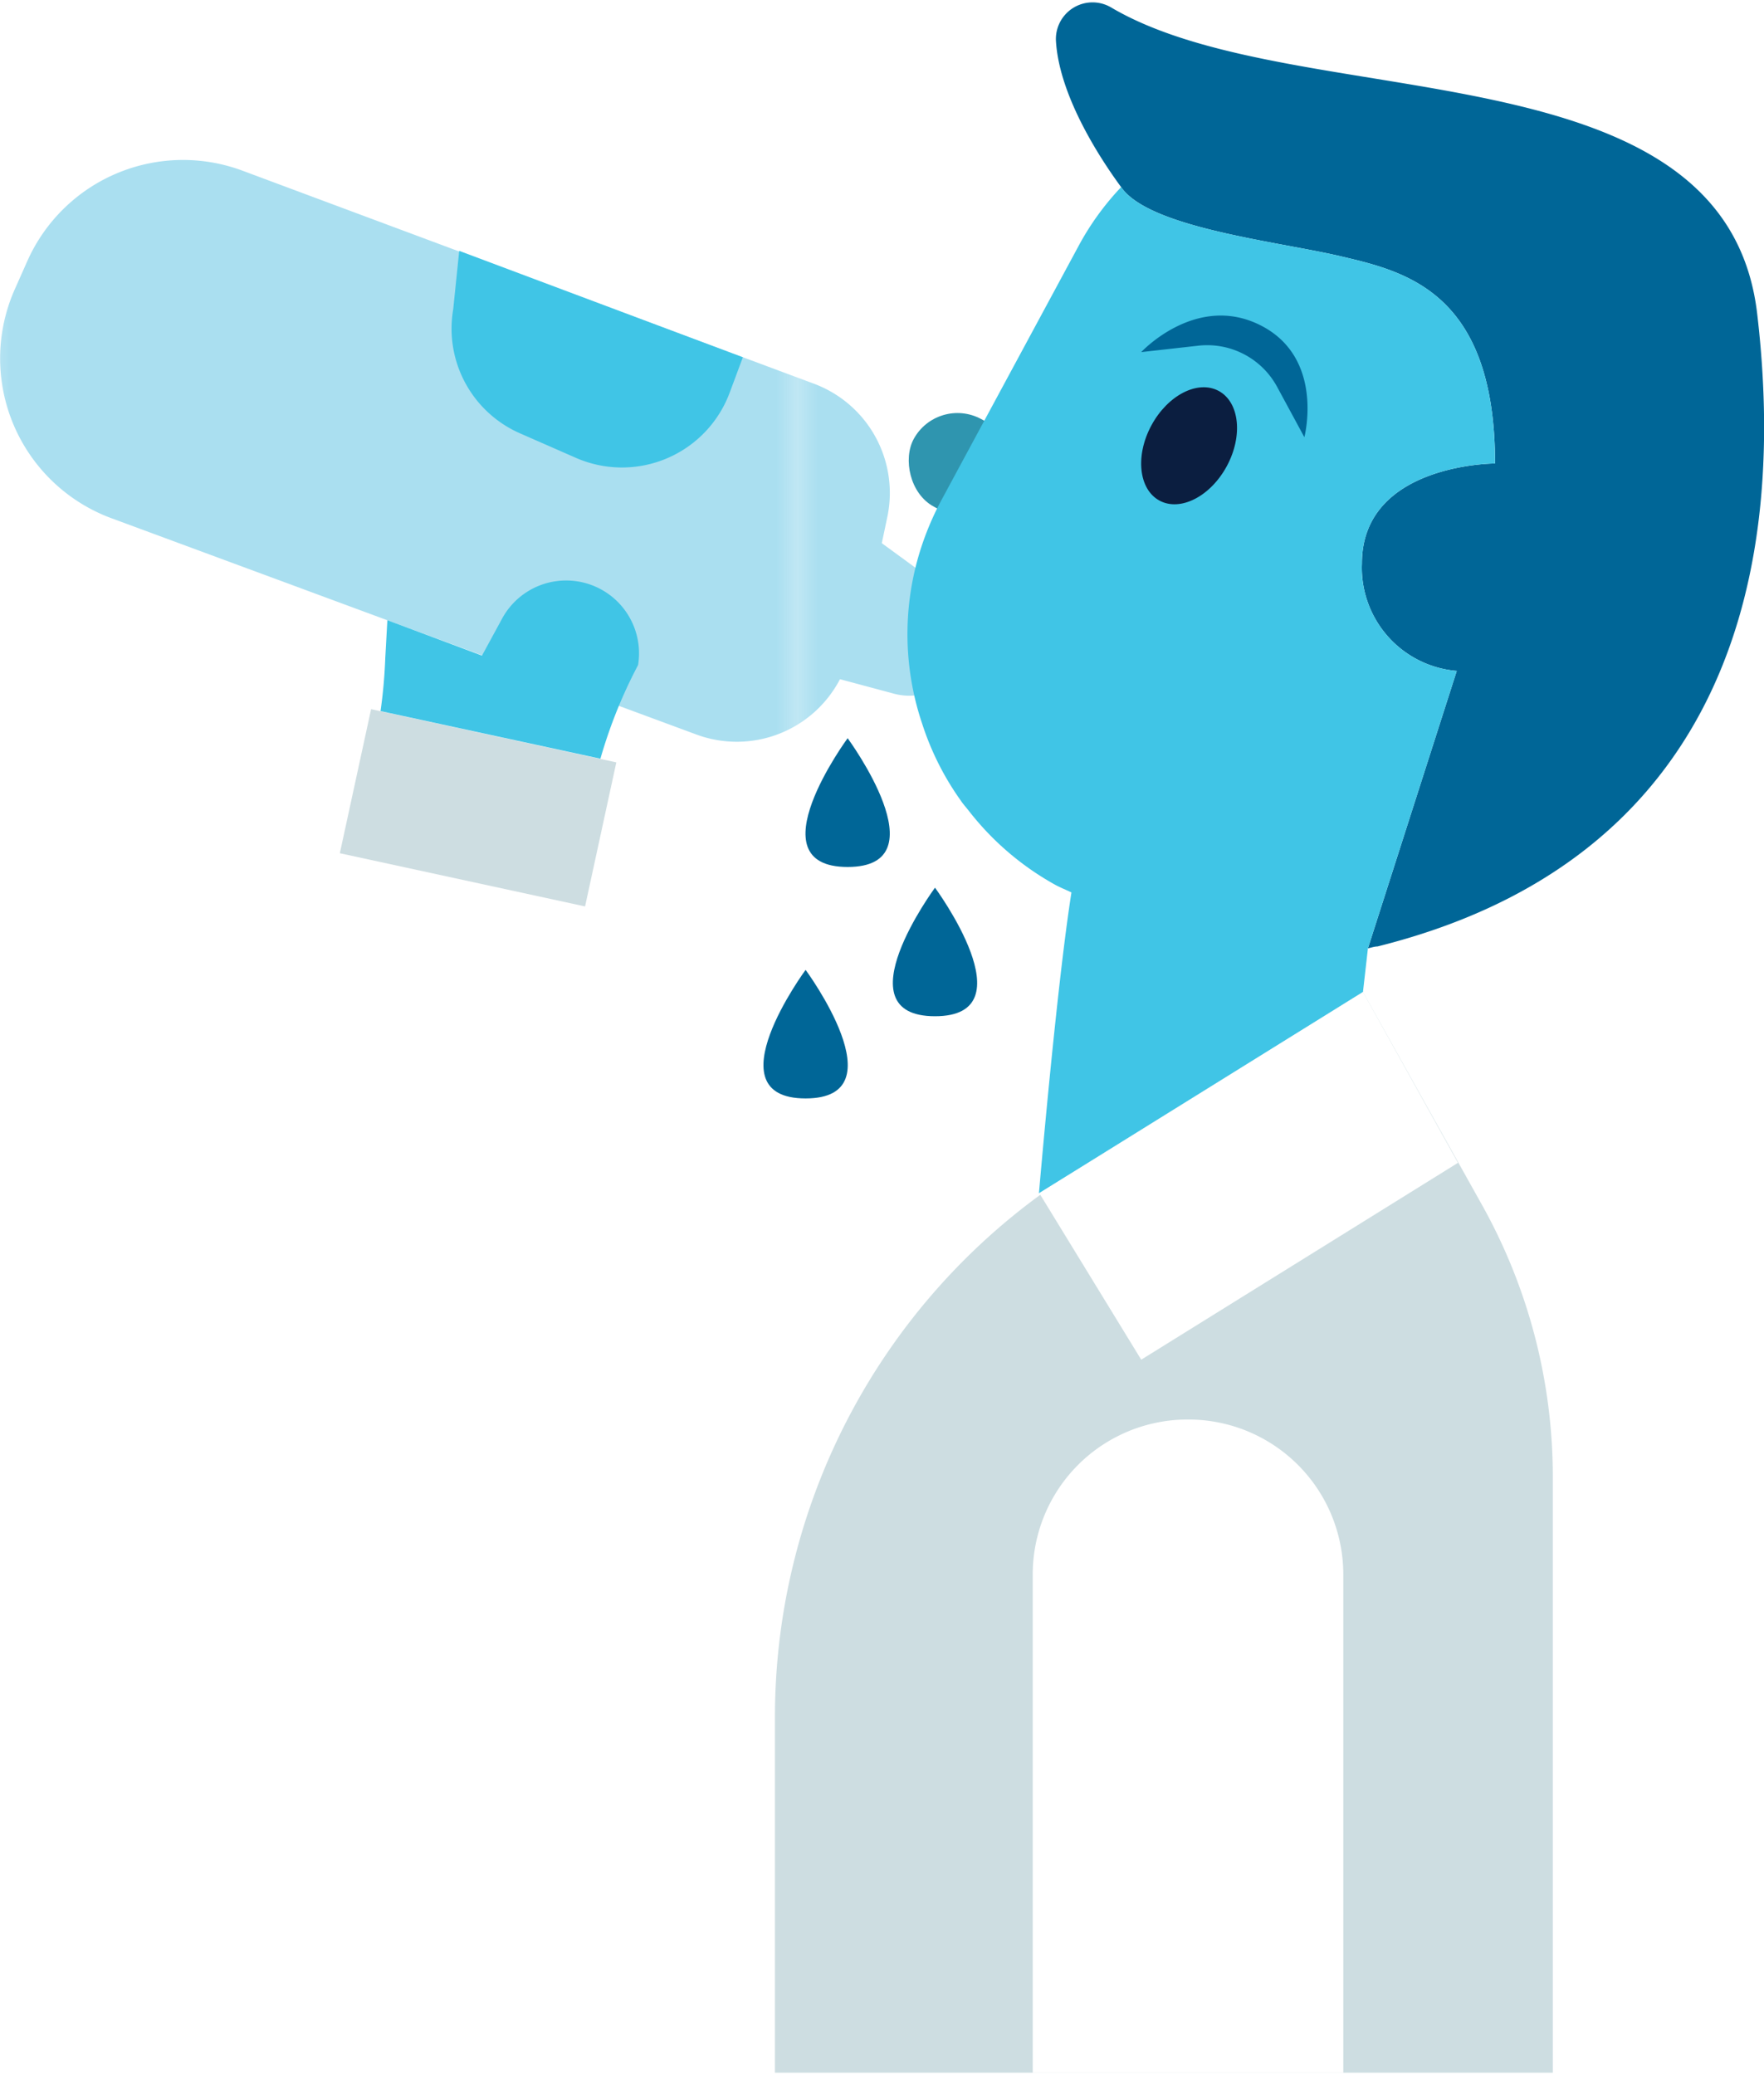
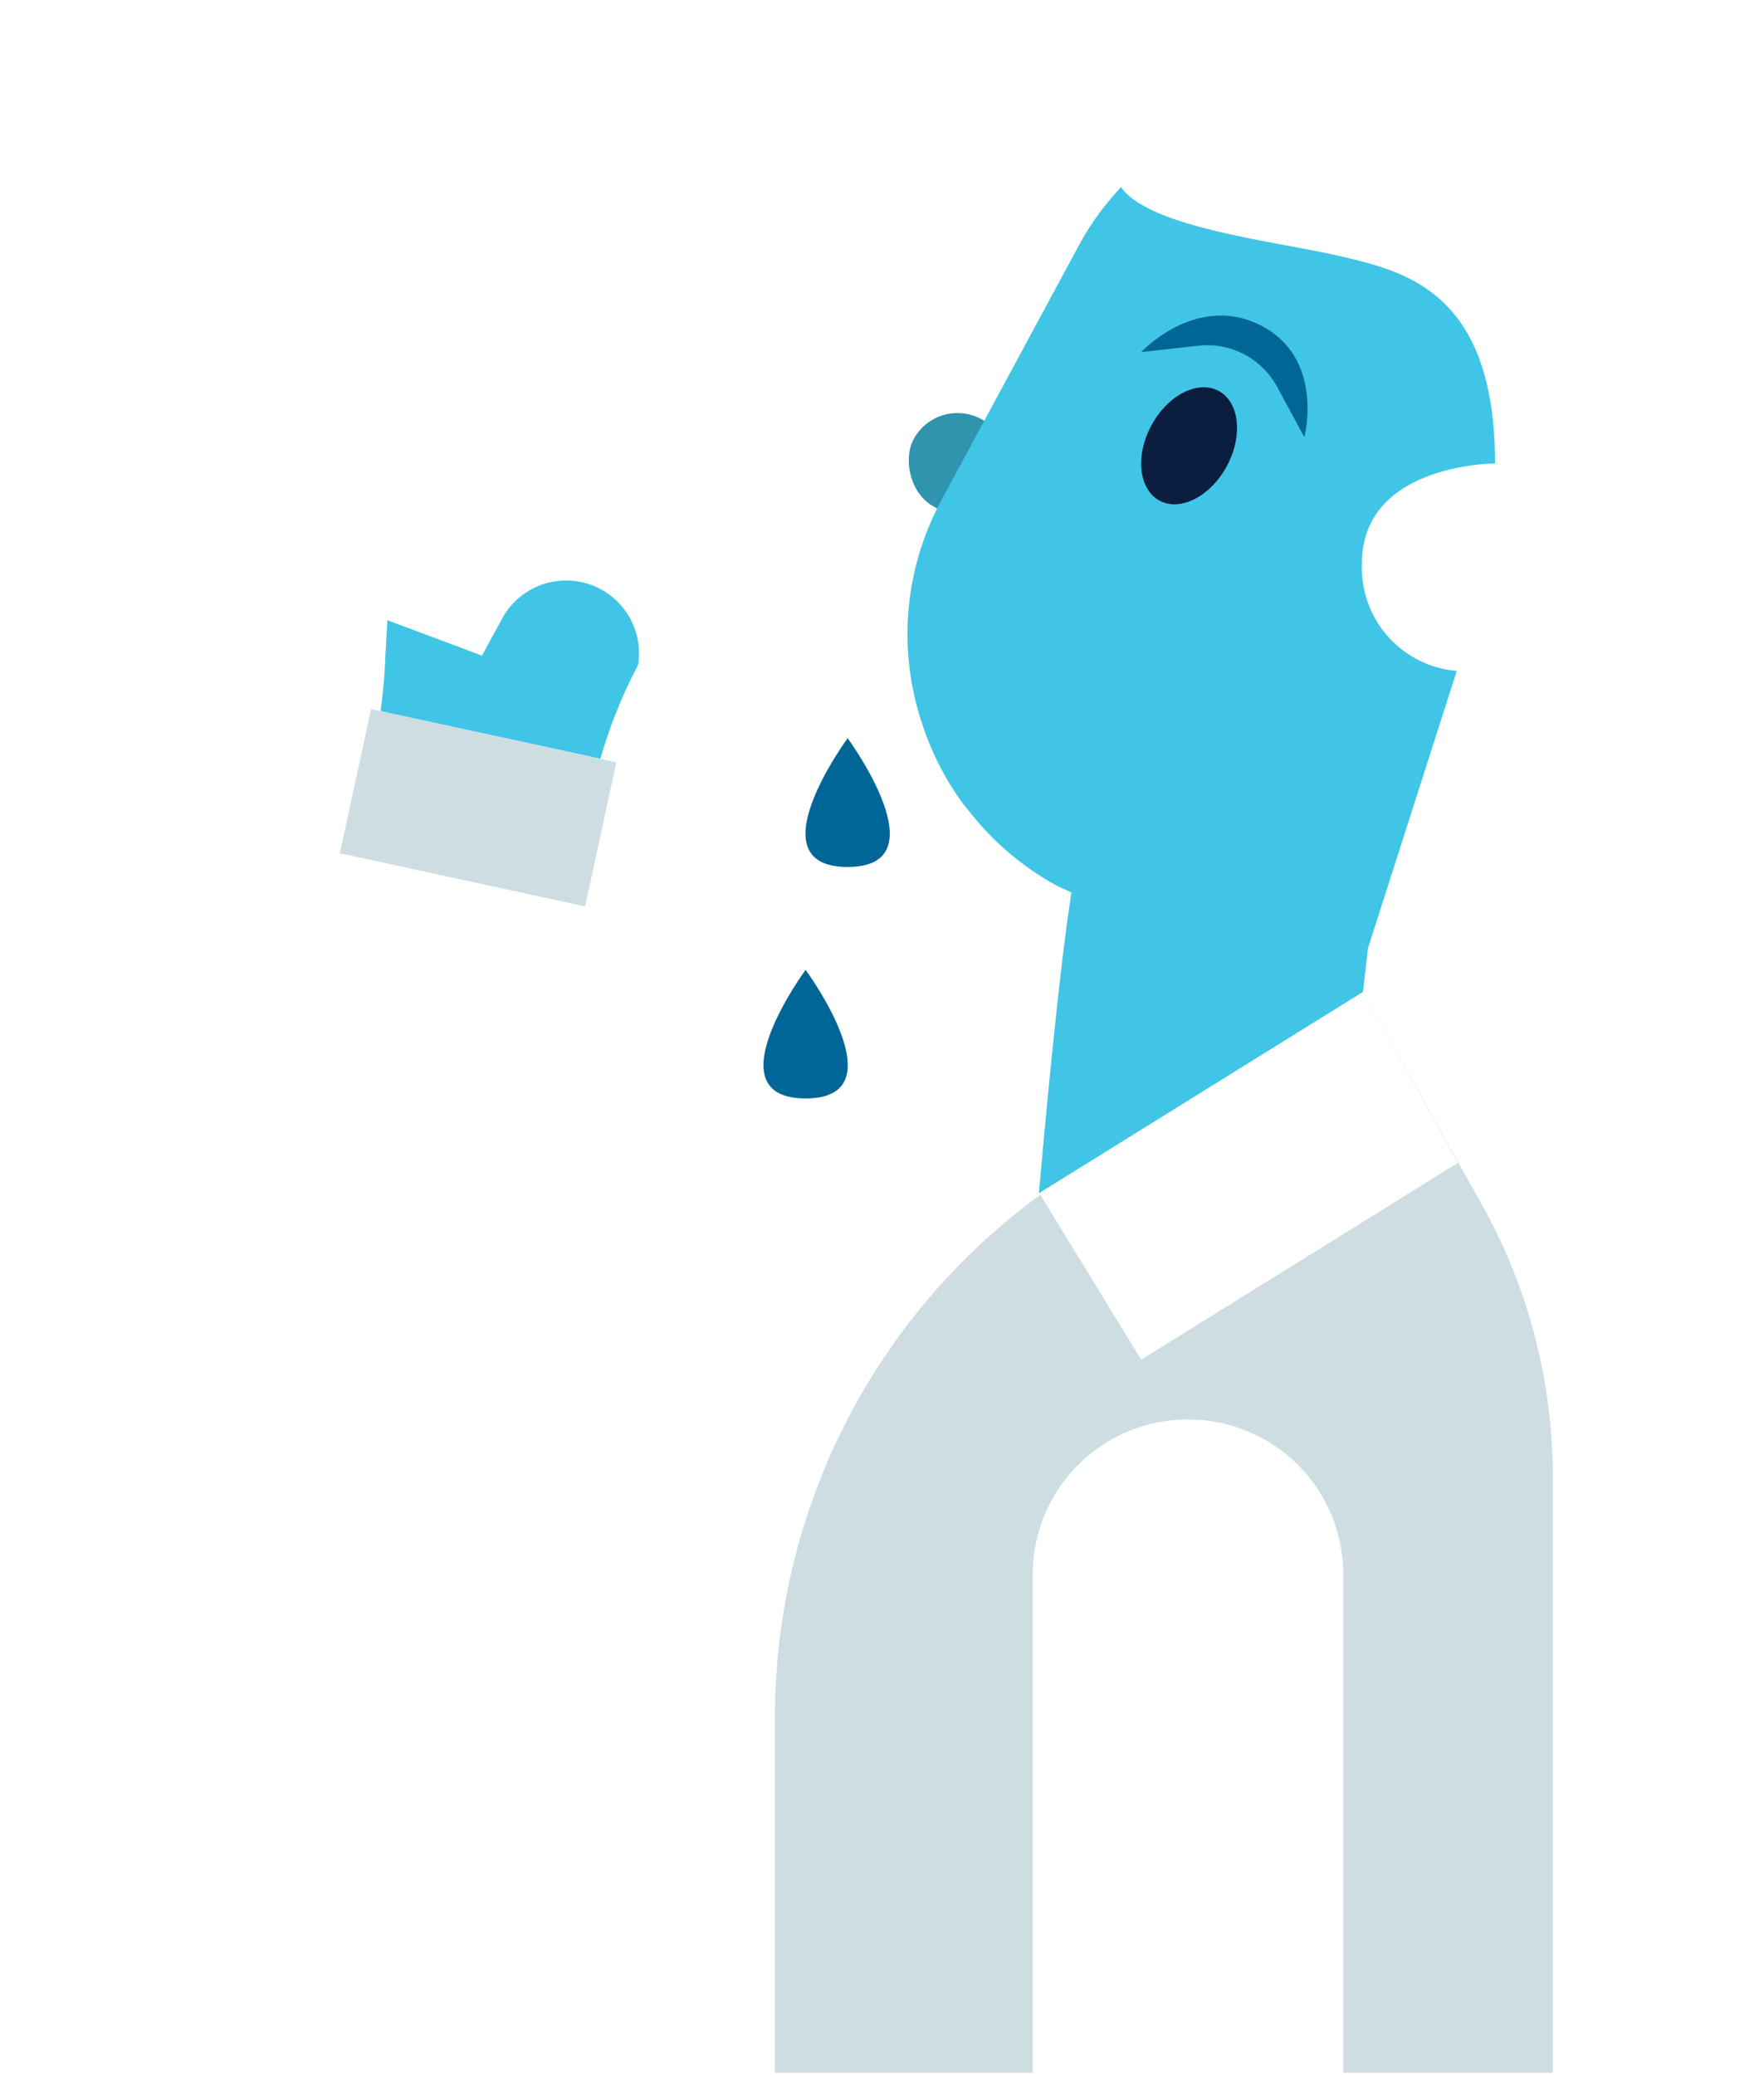
<svg xmlns="http://www.w3.org/2000/svg" viewBox="0 0 85.2 100" width="85px" height="100px">
  <defs>
    <pattern id="a" width="38.74" height="38.74" patternUnits="userSpaceOnUse" viewBox="0 0 38.74 38.74">
      <rect width="38.74" height="38.74" style="fill:none" />
      <polyline points="38.74 0 0 0 0 38.74 38.74 38.74 38.74 0" style="fill:#aadff0" />
    </pattern>
  </defs>
  <path d="M13.51,54l3.2-12.82,11.17,2.42L26.14,50.5a5.09,5.09,0,0,0,3.33,6.07l19.69,6.55-6,12.69L19.38,65.05A9.72,9.72,0,0,1,13.51,54Z" style="fill:#fff" />
  <rect x="19.53" y="32.84" width="7.12" height="12.12" transform="translate(-19.82 53.22) rotate(-77.76)" style="fill:#cddde1" />
-   <path d="M42.86,24.84l-.27,1.28,3,2.19a2.87,2.87,0,0,1,1,3.37h0a2.87,2.87,0,0,1-3.41,1.71l-2.61-.7h0a5.62,5.62,0,0,1-6.94,2.67L5.37,24.91A8.23,8.23,0,0,1,.73,13.82l.6-1.35A8.23,8.23,0,0,1,11.72,8.13l27.6,10.29A5.63,5.63,0,0,1,42.86,24.84Z" style="fill:url(#a)" />
-   <path d="M65.78,27.1c0-4.83,6.43-4.83,6.43-4.83,0-8.28-4.33-9.27-7.42-10S55.51,10.9,54.15,8.92v0c-.81-1.1-3-4.29-3.15-7.09A1.77,1.77,0,0,1,53.68.25c9,5.3,29.64,1.64,31.19,14.78,1.66,14.1-2.6,26.64-18.34,30.57-.15,0-.31.06-.46.09l4.29-13.4A5,5,0,0,1,65.78,27.1Z" style="fill:#006697" />
  <path d="M66.39,100H75V71.22a26.93,26.93,0,0,0-3.4-13.1L65.83,47.8,52.15,56.31a31.22,31.22,0,0,0-14.72,26.5V100Z" style="fill:#cddde1" />
  <path d="M50,68.45h15a0,0,0,0,1,0,0V92.52A7.48,7.48,0,0,1,57.44,100h0A7.48,7.48,0,0,1,50,92.52V68.45A0,0,0,0,1,50,68.45Z" transform="translate(114.88 168.45) rotate(-180)" style="fill:#fff" />
-   <path d="M35.88,17.14l-.63,1.69A5.55,5.55,0,0,1,27.82,22l-2.69-1.18a5.52,5.52,0,0,1-3.24-6L22.18,12Z" style="fill:#40c5e6" />
  <path d="M18.61,31.64l.1-1.8,4.57,1.71,1-1.84A3.52,3.52,0,0,1,30.82,32l-.18.35A23.6,23.6,0,0,0,29,36.53l-10.62-2.3A25,25,0,0,0,18.61,31.64Z" style="fill:#40c5e6" />
  <path d="M40.94,35.54s4.58,6.22,0,6.22S40.94,35.54,40.94,35.54Z" style="fill:#006697" />
-   <path d="M45.16,42.76s4.58,6.21,0,6.21S45.16,42.76,45.16,42.76Z" style="fill:#006697" />
  <path d="M38.91,46.73s4.58,6.21,0,6.21S38.91,46.73,38.91,46.73Z" style="fill:#006697" />
  <rect x="43.77" y="20.08" width="5.88" height="4.81" rx="2.41" transform="translate(77.16 64.45) rotate(-151.67)" style="fill:#2f95af" />
  <path d="M44.54,34.84a13.54,13.54,0,0,0,1.87,3.72c.12.18.27.34.4.51A13.68,13.68,0,0,0,51,42.64c.25.13.5.23.75.35-.72,4.57-1.57,14.53-1.57,14.53L65.83,47.8l.24-2.11,4.29-13.4a5,5,0,0,1-4.58-5.19c0-4.83,6.43-4.83,6.43-4.83,0-8.28-4.33-9.27-7.42-10S55.51,10.9,54.15,8.92v0h0l0,0a13.23,13.23,0,0,0-2,2.74l-6.69,12.4a14,14,0,0,0-.78,1.73A13.54,13.54,0,0,0,44.54,34.84ZM59.92,44h0" style="fill:#40c5e6" />
  <ellipse cx="57.44" cy="21.42" rx="3.01" ry="2.07" transform="translate(11.32 61.81) rotate(-61.67)" style="fill:#0b1e40" />
  <path d="M55.12,16.89l2.76-.31a3.84,3.84,0,0,1,3.81,2L63,21s1-3.82-2.11-5.4S55.12,16.89,55.12,16.89Z" style="fill:#006697" />
  <polygon points="65.83 47.8 70.42 56.05 55.12 65.56 50.2 57.52 65.83 47.8" style="fill:#fff" />
</svg>